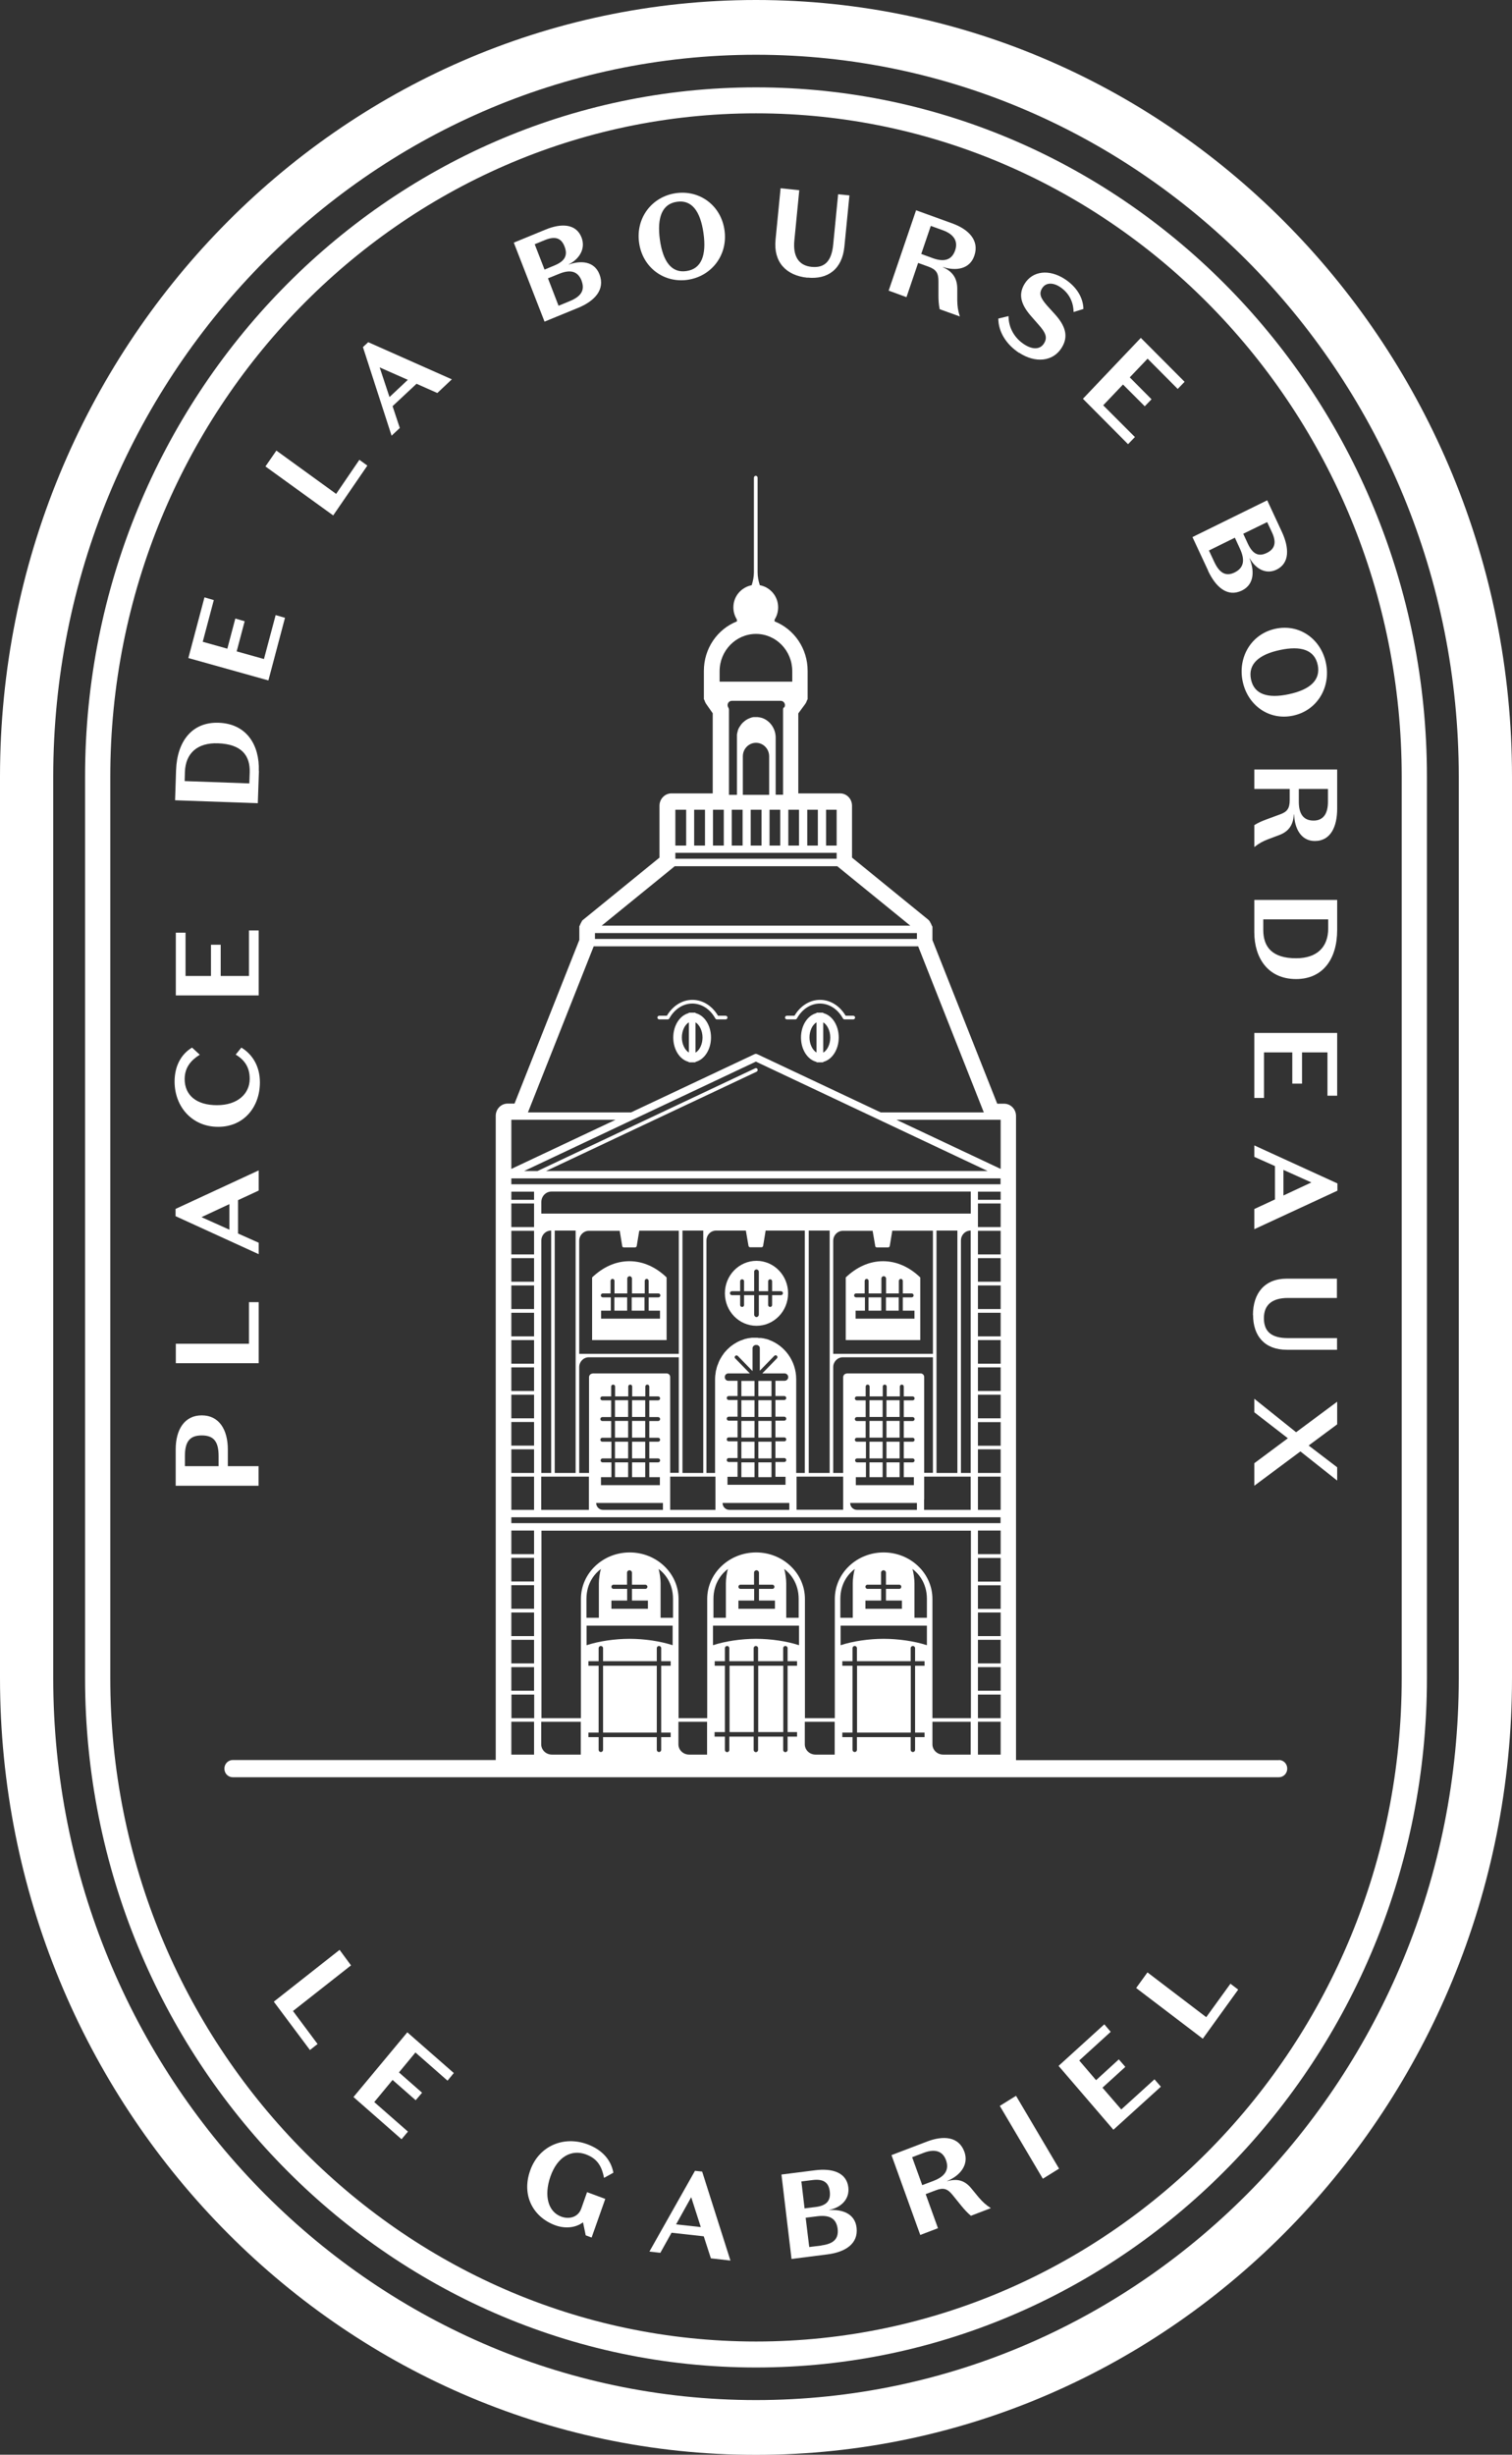
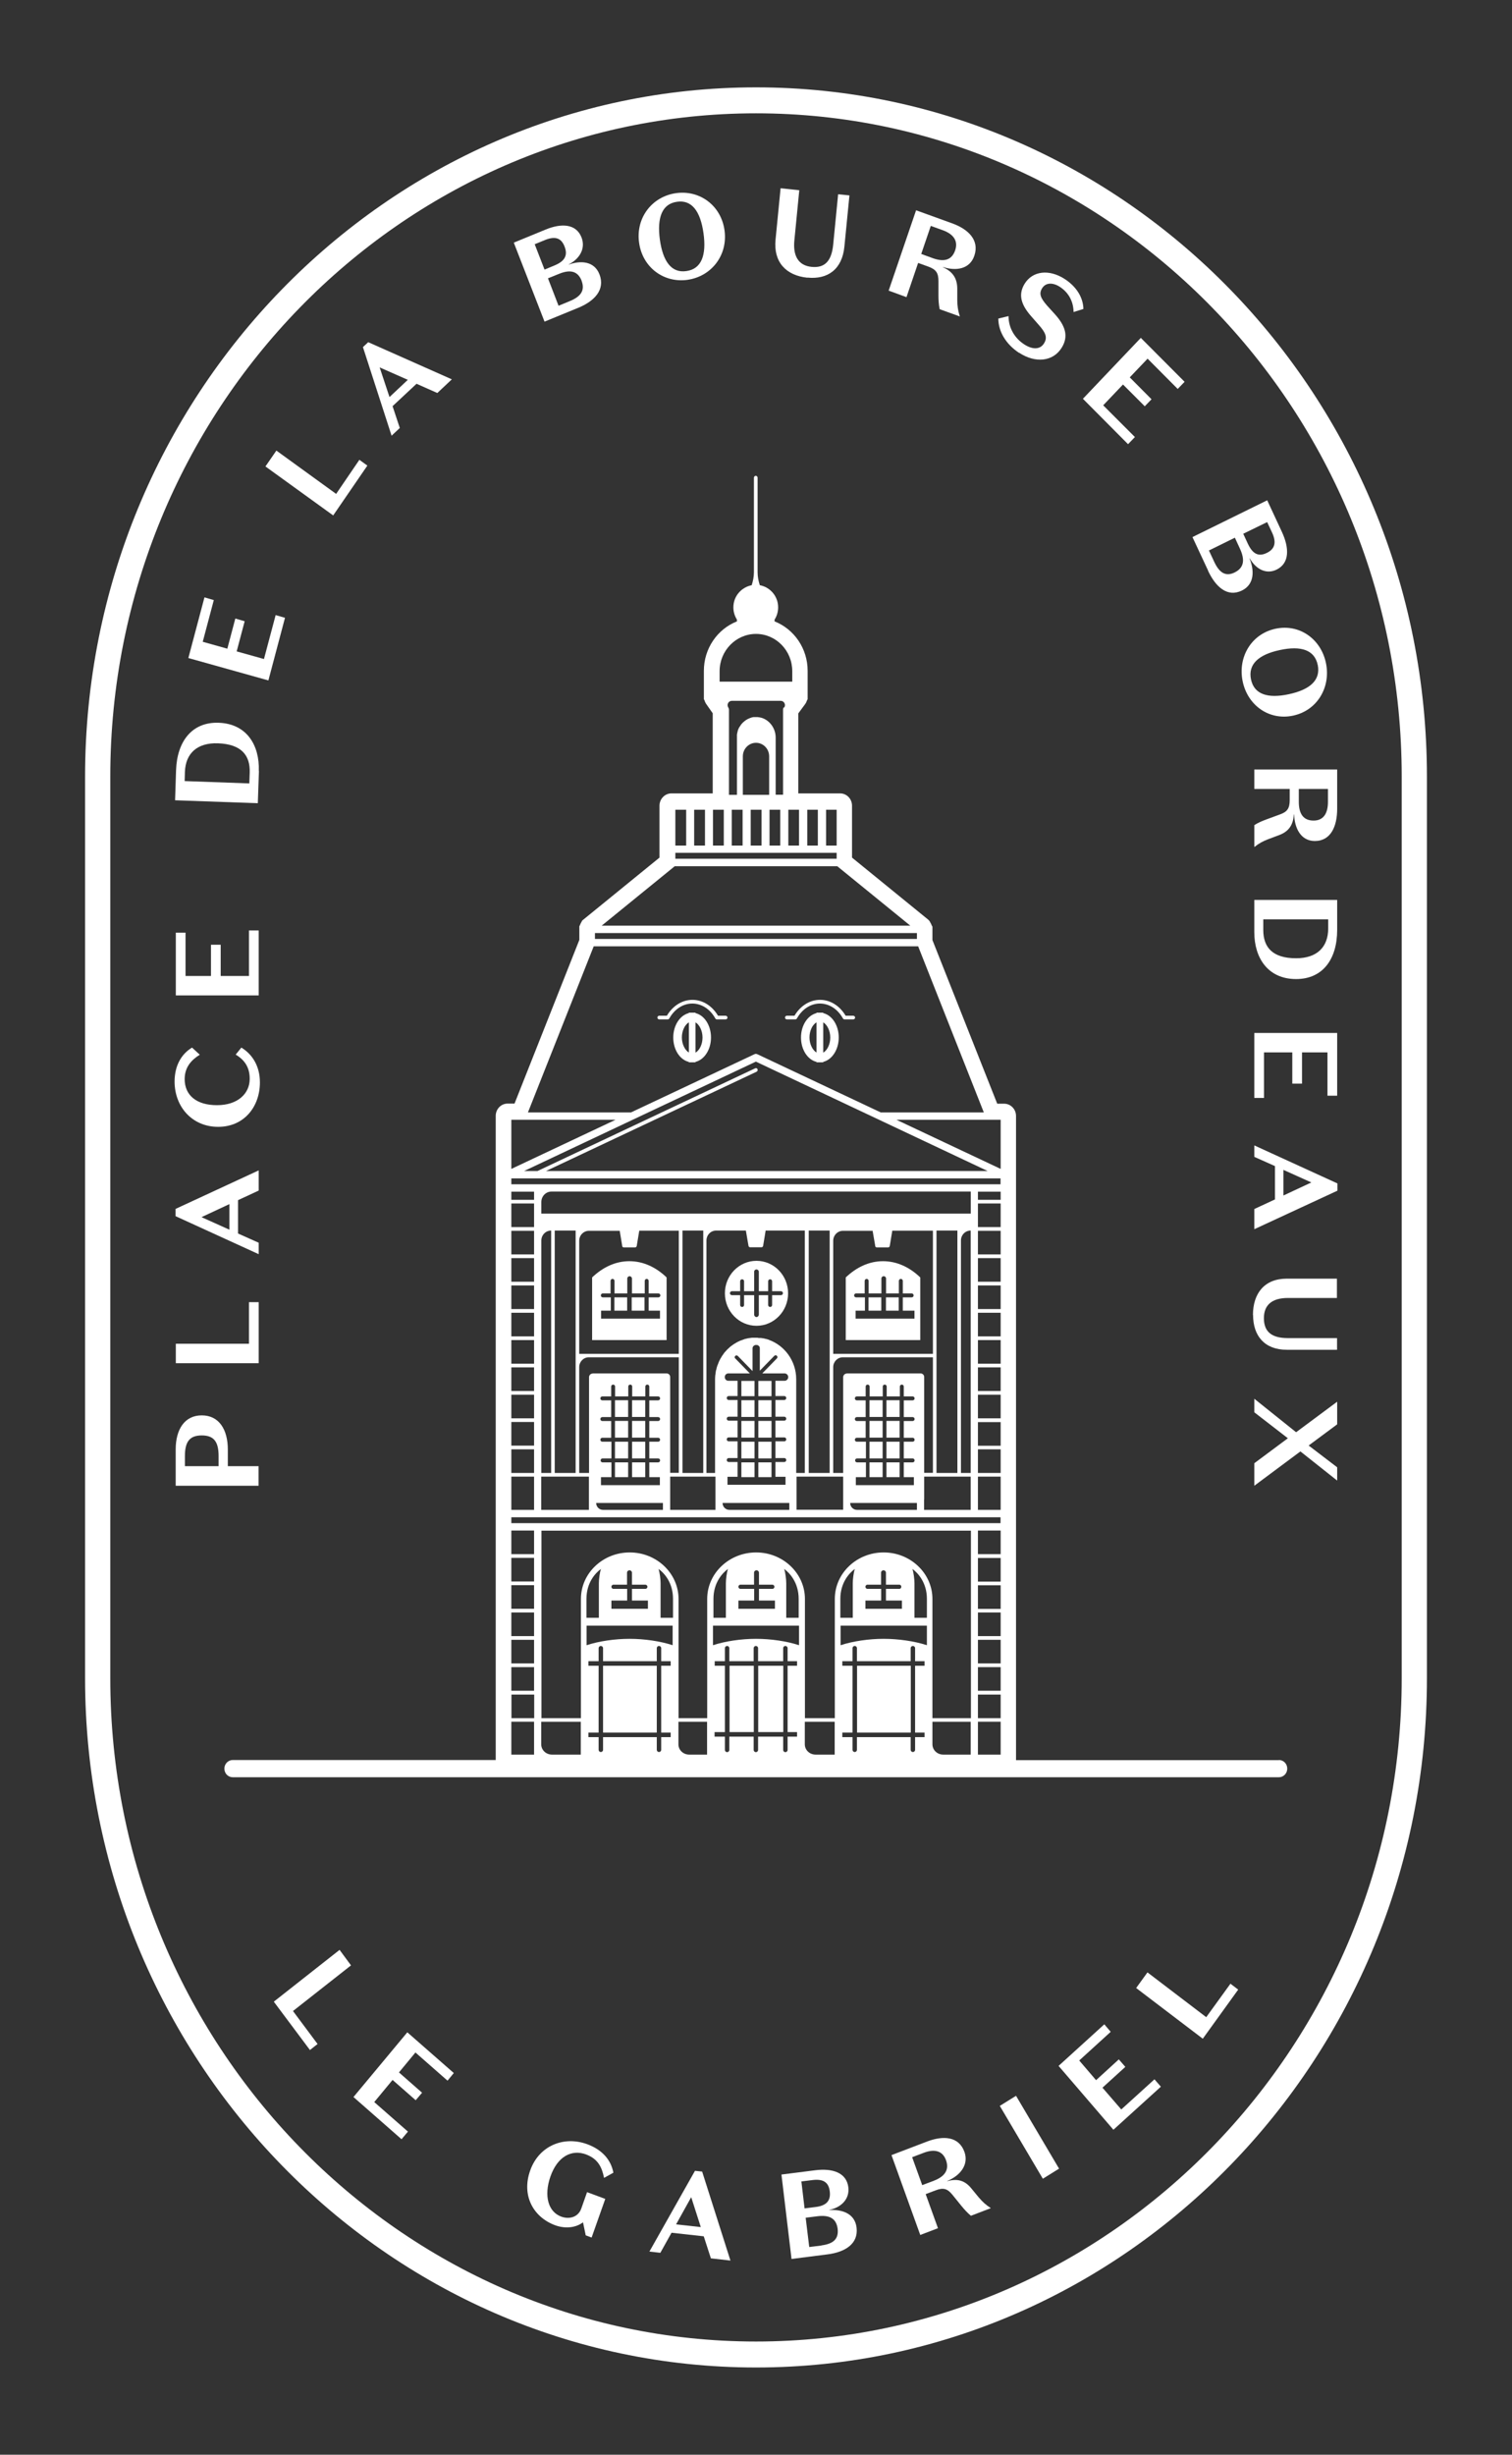
<svg xmlns="http://www.w3.org/2000/svg" id="Calque_2" data-name="Calque 2" viewBox="0 0 122.98 199.5">
  <rect x="0" y="0" width="122.98" height="199.5" fill="#333333" stroke="none" />
  <defs>
    <style>
      .cls-1 {
        fill: #fff;
      }
    </style>
  </defs>
  <g id="Calque_1-2" data-name="Calque 1">
    <g>
      <g>
        <path class="cls-1" d="M114.01,136.39c0,29.72-23.56,53.91-52.52,53.91s-52.52-24.18-52.52-53.91V63.12c0-29.72,23.56-53.91,52.52-53.91s52.52,24.18,52.52,53.91v73.27ZM61.49,7.1C31.4,7.1,6.92,32.23,6.92,63.12v73.27c0,30.89,24.48,56.02,54.57,56.02s54.57-25.13,54.57-56.02V63.12c0-30.89-24.48-56.02-54.57-56.02" />
        <path class="cls-1" d="M17.78,119.16h-2.74v-.82c0-1.19.4-1.68,1.37-1.68s1.37.49,1.37,1.68v.82ZM21.04,119.16h-2.51v-1.36c0-1.61-.71-2.77-2.12-2.77s-2.12,1.16-2.12,2.77v2.95h6.74v-1.58Z" />
      </g>
      <polygon class="cls-1" points="14.3 109.21 14.3 110.79 21.04 110.79 21.04 105.83 20.25 105.83 20.25 109.21 14.3 109.21" />
      <path class="cls-1" d="M18.66,99.94l-2.27-1.02,2.27-1.06v2.08ZM21.04,101l-1.68-.75v-2.71l1.68-.78v-1.64l-6.76,3.13v.59l6.76,3.09v-.92Z" />
      <path class="cls-1" d="M17.75,91.58c2.11,0,3.39-1.64,3.39-3.61,0-1.34-.63-2.3-1.51-2.83l-.46.57c.72.43,1.15,1.04,1.14,1.99-.01,1.18-.97,2.12-2.66,2.12s-2.63-.82-2.63-2.12c0-.95.53-1.55,1.23-1.98l-.63-.58c-.87.52-1.42,1.48-1.42,2.76,0,2.04,1.42,3.68,3.54,3.68" />
      <polygon class="cls-1" points="14.3 75.8 14.3 80.9 21.04 80.9 21.04 75.62 20.25 75.62 20.25 79.32 17.95 79.32 17.95 76.78 17.16 76.78 17.16 79.32 15.09 79.32 15.09 75.8 14.3 75.8" />
      <path class="cls-1" d="M20.29,63.67l-5.27-.19.02-.74c.05-1.51,1-2.39,2.69-2.33,1.93.07,2.63,1,2.58,2.39l-.03.86ZM21.05,62.65c.07-2.07-.97-3.83-3.26-3.91-2.17-.08-3.39,1.51-3.47,3.86l-.08,2.44,6.73.24.09-2.62Z" />
      <polygon class="cls-1" points="23.18 50.21 22.42 49.99 21.47 53.56 19.25 52.94 19.9 50.49 19.14 50.27 18.49 52.72 16.49 52.16 17.39 48.77 16.63 48.55 15.32 53.48 21.83 55.3 23.18 50.21" />
      <polygon class="cls-1" points="29.88 37.84 29.23 37.37 27.34 40.14 22.48 36.62 21.59 37.91 27.1 41.89 29.88 37.84" />
      <path class="cls-1" d="M30.88,29.86l2.29,1.01-1.49,1.4-.8-2.41ZM32.52,34.79l-.59-1.78,1.95-1.82,1.69.75,1.18-1.11-6.8-3.02-.43.4,2.33,7.2.66-.62Z" />
      <g>
        <path class="cls-1" d="M44.32,19.51c.79-.32,1.32-.21,1.6.53.3.76-.04,1.21-.81,1.53l-.82.34-.8-2.06.83-.34ZM47.3,22.81c.31.81-.08,1.3-.95,1.66l-.92.38-.86-2.23.89-.36c.9-.37,1.53-.25,1.85.56M47,25.03c1.35-.55,2.24-1.48,1.76-2.73-.43-1.11-1.57-1.13-2.49-.8v-.02c.82-.41,1.39-1.24,1.03-2.18-.44-1.13-1.65-1.17-2.93-.64l-2.58,1.06,2.5,6.42,2.73-1.12Z" />
        <path class="cls-1" d="M55.06,16.4c1.21-.18,1.91.77,2.16,2.56.25,1.79-.17,2.9-1.39,3.07-1.21.18-1.91-.77-2.16-2.56-.24-1.79.18-2.9,1.39-3.07M55.93,22.74c1.93-.28,3.28-1.99,3-4.02-.28-2.03-2.03-3.3-3.96-3.02-1.93.28-3.27,1.99-2.99,4.02.28,2.03,2.03,3.3,3.96,3.02" />
        <path class="cls-1" d="M65.67,22.56c1.65.17,2.83-.67,3.01-2.52l.41-4.16-.92-.09-.4,4.08c-.13,1.33-.67,1.93-1.76,1.82-1.08-.11-1.52-.9-1.4-2.14l.4-4.09-1.52-.16-.41,4.18c-.18,1.82.85,2.91,2.59,3.09" />
        <path class="cls-1" d="M75.71,18.36l.97.35c.91.33,1.26.9,1.01,1.63-.27.8-.9.97-1.8.65l-.96-.35.78-2.29ZM74.68,21.37l.83.3c.64.23.82.53.82,1.18v1.16c0,.38.02.73.1,1.12l1.64.59c-.16-.52-.2-.82-.21-1.32v-.96c-.01-.85-.39-1.37-1.16-1.72v-.02c1.04.34,2.18.19,2.55-.92.43-1.27-.5-2.16-1.81-2.63l-2.93-1.06-2.23,6.53,1.45.53.95-2.79Z" />
        <path class="cls-1" d="M82.91,28.68c1.29.84,2.74.73,3.45-.43.59-.95.25-1.8-.52-2.67l-.68-.75c-.53-.61-.67-.96-.4-1.4.29-.47.86-.49,1.44-.12.77.5,1.11,1.26,1.12,2.05l.8-.25c-.02-.88-.51-1.78-1.53-2.44-1.26-.81-2.6-.66-3.25.39-.56.91-.26,1.74.53,2.64l.64.73c.52.59.71.99.41,1.47-.34.56-1,.49-1.61.09-.78-.5-1.28-1.34-1.28-2.3l-.83.2c0,1.05.62,2.09,1.69,2.79" />
      </g>
      <polygon class="cls-1" points="91.75 36.1 92.31 35.52 89.73 32.94 91.34 31.25 93.11 33.02 93.66 32.45 91.89 30.67 93.34 29.15 95.79 31.61 96.35 31.03 92.79 27.46 88.08 32.41 91.75 36.1" />
      <g>
        <path class="cls-1" d="M100.44,43.7l.41.89c.42.9.34,1.55-.42,1.93-.76.38-1.27,0-1.67-.86l-.43-.92,2.11-1.04ZM103.06,42.42l.39.83c.37.78.29,1.34-.4,1.68-.72.36-1.18.05-1.55-.73l-.38-.82,1.95-.95ZM98.25,46.37c.63,1.35,1.59,2.2,2.77,1.62,1.05-.52.99-1.68.61-2.61h.02c.46.82,1.3,1.35,2.19.91,1.07-.53,1.02-1.77.43-3.05l-1.2-2.58-6.08,2.99,1.27,2.72Z" />
        <path class="cls-1" d="M107.18,54.04c.25,1.23-.62,2.01-2.35,2.38-1.72.37-2.83.01-3.08-1.21-.25-1.23.62-2.01,2.35-2.38,1.72-.37,2.83-.01,3.08,1.22M103.74,51.1c-1.96.42-3.07,2.3-2.67,4.26.4,1.96,2.15,3.22,4.11,2.8,1.96-.42,3.07-2.3,2.67-4.26-.4-1.96-2.15-3.22-4.11-2.8" />
        <path class="cls-1" d="M105.65,64.12h2.36v1.05c0,.99-.4,1.52-1.17,1.52-.83,0-1.2-.55-1.2-1.52v-1.05ZM102.02,64.12h2.88v.9c0,.69-.21.97-.82,1.18l-1.06.39c-.35.13-.67.26-1,.47v1.78c.43-.33.68-.46,1.14-.64l.88-.33c.78-.29,1.14-.82,1.2-1.68h.02c.03,1.12.55,2.16,1.68,2.16,1.31,0,1.82-1.2,1.82-2.62v-3.19h-6.74v1.58Z" />
        <path class="cls-1" d="M102.75,75.58v-.86h5.28v.74c0,1.51-.91,2.42-2.61,2.42-1.94,0-2.67-.91-2.67-2.3M108.76,75.58v-2.44h-6.74v2.63c0,2.07,1.1,3.8,3.4,3.8,2.18,0,3.34-1.63,3.34-3.99" />
      </g>
      <polygon class="cls-1" points="102.02 89.23 102.81 89.23 102.81 85.53 105.11 85.53 105.11 88.07 105.9 88.07 105.9 85.53 107.97 85.53 107.97 89.05 108.76 89.05 108.76 83.95 102.02 83.95 102.02 89.23" />
      <path class="cls-1" d="M104.39,95.08l2.27,1.02-2.27,1.06v-2.08ZM102.02,94.02l1.68.75v2.71l-1.68.78v1.64l6.76-3.13v-.59l-6.76-3.09v.92Z" />
      <path class="cls-1" d="M101.92,106.87c0,1.71.94,2.83,2.75,2.83h4.08v-.95h-4c-1.3,0-1.95-.5-1.95-1.62s.72-1.64,1.94-1.64h4v-1.57h-4.09c-1.78,0-2.74,1.17-2.74,2.96" />
      <polygon class="cls-1" points="102.02 113.68 102.02 114.78 104.75 116.89 102.02 118.92 102.02 120.75 105.77 117.96 108.76 120.33 108.76 119.25 106.44 117.48 108.76 115.76 108.76 113.92 105.42 116.4 102.02 113.68" />
      <polygon class="cls-1" points="27.62 158.47 22.27 162.68 25.21 166.61 25.83 166.12 23.83 163.44 28.55 159.73 27.62 158.47" />
      <polygon class="cls-1" points="28.75 170.43 32.66 173.86 33.18 173.24 30.44 170.84 31.93 169.04 33.81 170.69 34.33 170.08 32.45 168.43 33.79 166.81 36.4 169.1 36.91 168.48 33.13 165.17 28.75 170.43" />
      <path class="cls-1" d="M47.7,175.11c.96.36,1.27,1.07,1.43,1.89l.76-.42c-.19-1.02-.88-1.85-2.11-2.31-1.91-.71-3.95.11-4.66,2.14-.71,2,.23,3.77,2.03,4.44.82.3,1.69.21,2.27-.24l.22,1.06.48.18,1.11-3.14-1.48-.55-.47,1.33c-.25.71-.98.9-1.63.66-1.06-.39-1.43-1.68-.88-3.26.57-1.62,1.71-2.24,2.92-1.79" />
      <path class="cls-1" d="M54.99,180.78l1.23-2.21.78,2.43-2.01-.22ZM56.53,176.42l-3.71,6.57.89.1.91-1.63,2.62.29.58,1.79,1.59.18-2.3-7.23-.57-.06Z" />
      <g>
        <path class="cls-1" d="M66.8,182.5l-.98.12-.29-2.38.95-.12c.97-.12,1.54.16,1.65,1.02.1.86-.39,1.23-1.33,1.35M65.18,177.29l.89-.11c.84-.11,1.33.14,1.42.92.1.81-.33,1.17-1.17,1.27l-.88.11-.26-2.2ZM67.46,179.62v-.02c.91-.18,1.66-.84,1.54-1.84-.15-1.2-1.31-1.55-2.68-1.38l-2.76.35.82,6.86,2.91-.37c1.44-.18,2.54-.85,2.38-2.18-.14-1.18-1.24-1.49-2.22-1.42" />
        <path class="cls-1" d="M75.97,177.23l-.96.36-.82-2.27.95-.36c.9-.34,1.53-.14,1.8.59.29.79-.09,1.34-.98,1.68M79.6,178.58l-.6-.73c-.53-.65-1.14-.81-1.95-.58v-.02c1-.41,1.78-1.28,1.39-2.37-.46-1.26-1.72-1.33-3.02-.84l-2.91,1.11,2.34,6.49,1.44-.55-1-2.77.82-.31c.63-.24.96-.13,1.37.38l.72.89c.24.29.47.55.77.8l1.62-.62c-.44-.29-.66-.5-.98-.87" />
      </g>
      <polygon class="cls-1" points="81.32 171.15 84.82 177.07 86.14 176.25 82.64 170.33 81.32 171.15" />
      <polygon class="cls-1" points="91.2 171.44 89.67 169.67 91.53 167.98 91 167.37 89.15 169.06 87.78 167.46 90.34 165.13 89.82 164.52 86.1 167.9 90.56 173.09 94.42 169.59 93.9 168.99 91.2 171.44" />
      <polygon class="cls-1" points="98.11 163.94 93.33 160.3 92.41 161.57 97.83 165.69 100.71 161.7 100.08 161.22 98.11 163.94" />
-       <path class="cls-1" d="M118.65,136.39c0,32.35-25.64,58.67-57.16,58.67S4.33,168.74,4.33,136.39V63.12C4.33,30.77,29.97,4.45,61.49,4.45s57.16,26.32,57.16,58.67v73.27ZM61.49,0C27.58,0,0,28.31,0,63.12v73.27c0,34.8,27.58,63.12,61.49,63.12s61.49-28.31,61.49-63.12V63.12C122.98,28.31,95.39,0,61.49,0" />
      <rect class="cls-1" x="60.3" y="115.48" width="1.07" height="1.36" />
      <rect class="cls-1" x="61.68" y="115.48" width="1.07" height="1.36" />
      <rect class="cls-1" x="60.3" y="117.17" width="1.07" height="1.36" />
      <rect class="cls-1" x="61.68" y="113.8" width="1.07" height="1.36" />
      <rect class="cls-1" x="60.3" y="113.8" width="1.07" height="1.36" />
      <rect class="cls-1" x="61.68" y="118.85" width="1.07" height="1.2" />
      <rect class="cls-1" x="61.68" y="117.17" width="1.07" height="1.36" />
      <rect class="cls-1" x="61.68" y="112.23" width="1.07" height="1.24" />
      <rect class="cls-1" x="60.3" y="118.85" width="1.07" height="1.2" />
      <rect class="cls-1" x="70.72" y="115.48" width="1.07" height="1.36" />
      <rect class="cls-1" x="70.72" y="118.85" width="1.07" height="1.2" />
      <rect class="cls-1" x="70.72" y="113.8" width="1.07" height="1.36" />
      <rect class="cls-1" x="70.72" y="117.17" width="1.07" height="1.36" />
      <rect class="cls-1" x="60.3" y="112.23" width="1.07" height="1.24" />
      <rect class="cls-1" x="72.1" y="115.48" width="1.07" height="1.36" />
      <rect class="cls-1" x="72.1" y="118.85" width="1.07" height="1.2" />
      <rect class="cls-1" x="72.1" y="117.17" width="1.07" height="1.36" />
      <rect class="cls-1" x="72.1" y="113.8" width="1.07" height="1.36" />
      <rect class="cls-1" x="50.02" y="117.17" width="1.07" height="1.36" />
      <rect class="cls-1" x="49.05" y="135.38" width="4.37" height="5.43" />
      <rect class="cls-1" x="50.02" y="118.85" width="1.07" height="1.2" />
      <rect class="cls-1" x="59.34" y="135.38" width="1.97" height="5.39" />
      <path class="cls-1" d="M81.39,97.51h-1.85v-.66h1.85v.66ZM81.39,98.62v1.11h-1.85v-1.92h1.85v.81ZM81.39,101.14v.81h-1.85v-1.92h1.85v1.11ZM81.39,103.36v.81h-1.85v-1.92h1.85v1.11ZM81.39,106.39h-1.85v-1.92h1.85v1.92ZM81.39,107.8v.81h-1.85v-1.92h1.85v1.11ZM81.39,110.83h-1.85v-1.92h1.85v1.92ZM81.39,112.24v.81h-1.85v-1.92h1.85v1.11ZM81.39,114.46v.81h-1.85v-1.92h1.85v1.11ZM81.39,116.68h0v.82h-1.85v-.81h0v-1.11h1.85v1.11ZM81.39,118.9v.81h-1.85v-1.92h1.85v1.11ZM81.39,122.71h-1.85v-2.7h1.85v2.7ZM81.39,125.04v1.27h-1.85v-1.92h1.85v.65ZM81.39,127.3v1.24h-1.85v-1.92h1.85v.68ZM81.39,129.37v1.39h-1.85v-1.92h1.85v.54ZM81.39,131.74v1.23h-1.85v-1.92h1.85v.69ZM81.39,133.83v1.36h-1.85v-1.92h1.85v.56ZM81.39,136.04v1.37h-1.85v-1.92h1.85v.55ZM81.39,138.28v1.36h-1.85v-1.92h1.85v.56ZM81.39,142.6h-1.85v-2.67h1.85v2.67ZM75.84,139.64v-9.69c0-2.08-1.78-3.78-3.97-3.78s-3.97,1.69-3.97,3.78v9.69h-2.43v-9.69c0-2.08-1.78-3.78-3.97-3.78s-3.98,1.69-3.98,3.78v9.69h-2.33v-9.69c0-2.08-1.78-3.78-3.97-3.78s-3.97,1.69-3.97,3.78v9.69h-3.21v-15.24h34.93v15.24h-3.11ZM78.95,142.6h-2.23c-.49,0-.88-.37-.88-.84v-1.83h3.11v2.67ZM74.21,127.51c.47.34,1.18,1.13,1.18,2.43v1.54h-1.01v-2.81c0-.31-.07-.88-.17-1.16M70.55,129.13c-.09,0-.16-.08-.16-.17s.07-.17.16-.17h1.11v-.97c0-.11.09-.2.2-.2s.2.09.2.2v.97h1.09c.09,0,.16.08.16.17s-.07.17-.16.17h-1.09v.95h1.3v.67h-2.97v-.67h1.28v-.95h-1.11ZM68.35,131.48v-1.54c0-1.29.7-2.08,1.18-2.43-.1.28-.17.84-.17,1.16v2.81h-1.01ZM75.39,133.71h0c-1-.33-2.32-.52-3.52-.52s-2.5.19-3.5.52v-1.59h7.02v1.59ZM75.2,135.38h-.77v5.43h.77v.37h-.77v1.03c0,.1-.08.18-.18.18s-.18-.08-.18-.18v-1.03h-4.37v1.03c0,.1-.08.18-.18.18s-.18-.08-.18-.18v-1.03h-.83v-.37h.83v-5.43h-.83v-.37h.83v-1.06c0-.1.08-.18.18-.18s.18.08.18.18v1.06h4.37v-1.06c0-.1.08-.18.18-.18s.18.08.18.18v1.06h.77v.37ZM67.9,142.6h-1.56c-.49,0-.88-.37-.88-.84v-1.83h2.43v2.67ZM63.78,127.51c.47.34,1.18,1.13,1.18,2.43v1.54h-1.01v-2.81c0-.31-.07-.88-.17-1.16M60.22,129.13c-.09,0-.16-.08-.16-.17s.07-.17.16-.17h1.11v-.97c0-.11.09-.2.2-.2s.2.09.2.2v.97h1.09c.09,0,.17.08.17.17s-.07.17-.17.17h-1.09v.95h1.3v.67h-2.97v-.67h1.28v-.95h-1.11ZM58.03,131.48v-1.54c0-1.29.7-2.08,1.18-2.43-.1.28-.17.84-.17,1.16v2.81h-1.01ZM64.99,133.71c-1-.33-2.3-.52-3.5-.52s-2.5.19-3.5.52h0s0,0,0,0v-1.59h7v1.59ZM64.83,135.38h-.77v5.39h.77v.37h-.77v1.08c0,.1-.08.18-.18.18s-.18-.08-.18-.18v-1.08h-2.04v1.08c0,.1-.08.18-.18.18s-.18-.08-.18-.18v-1.08h-1.98v1.08c0,.1-.08.18-.18.18s-.18-.08-.18-.18v-1.08h-.84v-.37h.84v-5.39h-.83v-.37h.83v-1.06c0-.1.08-.18.18-.18s.18.08.18.18v1.06h1.98v-1.06c0-.1.08-.18.18-.18s.18.08.18.18v1.06h2.04v-1.06c0-.1.08-.18.18-.18s.18.08.18.18v1.06h.77v.37ZM57.52,142.6h-1.46c-.49,0-.88-.37-.88-.84v-1.83h2.33v2.67ZM54.74,131.48h-1.01v-2.81c0-.31-.07-.88-.17-1.16.48.34,1.18,1.13,1.18,2.43v1.54ZM49.89,129.13c-.09,0-.16-.08-.16-.17s.07-.17.16-.17h1.11v-.97c0-.11.09-.2.2-.2s.2.09.2.2v.97h1.09c.09,0,.17.08.17.17s-.07.17-.17.17h-1.09v.95h1.3v.67h-2.97v-.67h1.28v-.95h-1.11ZM47.7,131.48v-1.54c0-1.29.7-2.08,1.18-2.43-.1.28-.17.84-.17,1.16v2.81h-1.01ZM54.71,133.71h0c-1-.33-2.3-.52-3.5-.52s-2.5.19-3.5.52v-1.59h7v1.59ZM54.55,135.38h-.77v5.43h.77v.37h-.77v1.03c0,.1-.08.18-.18.18s-.18-.08-.18-.18v-1.03h-4.37v1.03c0,.1-.08.18-.18.18s-.18-.08-.18-.18v-1.03h-.83v-.37h.83v-5.43h-.83v-.37h.83v-1.06c0-.1.08-.18.18-.18s.18.08.18.18v1.06h4.37v-1.06c0-.1.08-.18.18-.18s.18.08.18.18v1.06h.77v.37ZM47.24,142.6h-2.34c-.49,0-.88-.37-.88-.84v-1.83h3.22v2.67ZM42.64,139.64h-1.04v-1.92h1.85v1.92h-.81ZM43.44,142.6h-1.85v-2.67h1.85v2.67ZM41.59,136.3v-.81h1.85v1.92h-1.85v-1.11ZM41.59,134.08v-.81h1.85v1.92h-1.85v-1.11ZM41.59,131.86v-.81h1.85v1.92h-1.85v-1.11ZM41.59,129.64v-.81h1.85v1.92h-1.85v-1.11ZM41.59,127.42v-.81h1.85v1.92h-1.85v-1.11ZM41.59,125.2v-.81h1.85v1.92h-1.85v-1.11ZM41.59,123.31h39.79v.48h-39.79v-.48ZM41.59,120.01h1.85v2.7h-1.85v-2.7ZM41.59,118.9v-1.11h1.85v1.92h-1.85v-.81ZM41.59,116.68v-1.11h1.85v1.92h-1.85v-.81ZM41.59,114.46v-1.11h1.85v1.92h-1.85v-.81ZM41.59,112.24v-1.11h1.85v1.92h-1.85v-.81ZM41.59,108.91h1.85v1.92h-1.85v-1.92ZM41.59,107.8v-1.11h1.85v1.92h-1.85v-.81ZM41.59,104.47h1.85v1.92h-1.85v-1.92ZM41.59,103.36v-1.11h1.85v1.92h-1.85v-.81ZM41.59,101.14v-1.11h1.85v1.92h-1.85v-.81ZM41.59,98.62v-.81h1.85v1.92h-1.85v-1.11ZM41.59,96.85h1.85v.66h-1.85v-.66ZM44.03,98.63v-.94c0-.47.37-.85.83-.85h34.1v1.79h-34.93ZM78.16,119.71v-18.89c0-.45.35-.81.79-.81v19.7h-.79ZM75.16,121.87s.01-.01.01-.02v-1.84h3.78v2.7h-3.79v-.84ZM64.79,121.85v-1.84h3.79v1.81s0,.01,0,.02v.86h-3.79v-.86ZM54.51,121.85v-1.84h3.68v2.7h-3.68v-.86ZM44.97,120.01h2.93v2.7h-3.88v-2.7h.95ZM44.82,100.01h.01v19.7h-.8v-18.89c0-.45.36-.81.79-.81M46.82,119.71h-1.7v-19.7h1.7v19.7ZM50.6,101.26c.01.07.07.12.14.12h.91c.07,0,.13-.05.14-.12l.2-1.21s0-.02,0-.03h3.22v10.01h-8.1v-9.19c0-.45.36-.81.79-.81h2.51s-.01.02,0,.03l.2,1.21ZM57.2,100.01v19.7h-1.69v-19.7h1.69ZM67.48,100.01v19.7h-1.7v-19.7h1.7ZM71.18,101.26c.01.07.07.12.14.12h.91c.07,0,.13-.05.14-.12l.2-1.21s0-.02,0-.03h3.31v10.01h-8.11v-9.19c0-.45.36-.81.79-.81h2.42s0,.02,0,.03l.21,1.21ZM77.87,119.71h-1.7v-19.7h1.7v19.7ZM48.2,111.63c-.16,0-.29.14-.29.3v7.78h-.8v-8.6c0-.44.35-.8.78-.8h7.32v9.39h-.7v-7.78c0-.17-.13-.3-.29-.3h-6.01ZM53.92,122.15v.56h-4.88c-.3,0-.55-.25-.55-.56h5.43ZM48.99,117.17c-.09,0-.16-.07-.16-.16s.07-.16.16-.16h.72v-1.36h-.72c-.09,0-.16-.07-.16-.16s.07-.16.16-.16h.72v-1.36h-.72c-.09,0-.16-.07-.16-.16s.07-.16.16-.16h.72v-.8c0-.09.07-.16.16-.16s.16.07.16.16v.8h1.07v-.8c0-.09.07-.16.16-.16s.16.07.16.16v.8h1.07v-.8c0-.09.07-.16.16-.16s.16.07.16.16v.8h.72c.09,0,.16.07.16.16s-.07.16-.16.16h-.72v1.36h.72c.09,0,.16.07.16.16s-.07.16-.16.16h-.72v1.36h.72c.09,0,.16.07.16.16s-.07.16-.16.16h-.72v1.36h.72c.09,0,.16.07.16.16s-.07.16-.16.16h-.72v1.2h.86v.65h-4.79v-.65h.85v-1.2h-.72c-.09,0-.16-.07-.16-.16s.07-.16.16-.16h.72v-1.36h-.72ZM62.56,108.89s0,0-.01,0c-.08-.03-.16-.05-.24-.07-.03,0-.06-.02-.09-.02-.06-.02-.13-.03-.19-.04-.05,0-.1-.02-.15-.02h-.17s-.08-.02-.12-.02c-.02,0-.03,0-.05,0-.02,0-.03,0-.05,0-.04,0-.09,0-.13,0-.06,0-.11,0-.17,0-.06,0-.11.01-.17.02-.05,0-.11.02-.16.02-.06.01-.11.03-.17.04-.05.01-.1.02-.15.04-.05.02-.11.04-.16.06-.05.02-.1.04-.15.05-.05.02-.1.05-.15.07-.05.02-.09.04-.14.07-.05.03-.1.06-.15.09-.04.03-.09.05-.13.08-.05.03-.09.07-.14.1-.04.03-.08.06-.12.09-.04.04-.08.08-.13.12-.04.03-.08.07-.11.1-.04.04-.08.08-.12.13-.03.04-.07.07-.1.11-.04.04-.07.09-.1.14-.03.04-.06.08-.09.12-.03.05-.06.1-.09.15-.02.04-.05.08-.08.13-.03.05-.05.11-.08.16-.02.05-.04.09-.06.14-.02.06-.04.12-.07.18-.02.05-.04.09-.05.14-.02.07-.04.13-.05.2-.01.04-.02.09-.04.13-.01.07-.02.15-.03.22,0,.04-.01.08-.02.12-.01.11-.02.23-.02.35v7.62h-.7v-18.89c0-.45.35-.81.79-.81h2.42s0,.02,0,.03l.21,1.21c.01.07.07.12.14.12h.91c.07,0,.13-.05.14-.12l.2-1.21s0-.02,0-.03h3.19v19.7h-.7v-7.62c0-1.48-.94-2.74-2.23-3.2M64.2,122.15v.56h-4.88c-.3,0-.55-.25-.55-.56h5.43ZM59.8,110.41c-.06-.06-.06-.15,0-.21.06-.06.15-.06.21,0l1.2,1.23v-1.85c0-.14.1-.23.22-.27.03,0,.13,0,.16,0,.12.04.21.13.21.26v1.83l1.18-1.21c.06-.06.15-.06.21,0,.06.06.06.15,0,.21l-1.19,1.22h1.82c.16,0,.29.14.29.3s-.13.3-.29.3h-.75v1.24h.72c.09,0,.16.07.16.16s-.07.16-.16.16h-.72v1.36h.72c.09,0,.16.07.16.16s-.07.16-.16.16h-.72v1.36h.72c.09,0,.16.07.16.16s-.07.16-.16.16h-.72v1.36h.72c.09,0,.16.07.16.16s-.07.16-.16.16h-.72v1.2h.82v.65h-4.72v-.65h.82v-1.2h-.72c-.09,0-.16-.07-.16-.16s.07-.16.16-.16h.72v-1.36h-.72c-.09,0-.16-.07-.16-.16s.07-.16.16-.16h.72v-1.36h-.72c-.09,0-.16-.07-.16-.16s.07-.16.16-.16h.72v-1.36h-.72c-.09,0-.16-.07-.16-.16s.07-.16.16-.16h.72v-1.24h-.75c-.16,0-.29-.13-.29-.3s.13-.3.29-.3h1.75l-1.19-1.22ZM68.87,111.63c-.16,0-.29.14-.29.3v7.78h-.81v-8.6c0-.44.35-.8.78-.8h7.33v9.39h-.71v-7.78c0-.17-.13-.3-.29-.3h-6.01ZM74.58,122.15v.56h-4.88c-.3,0-.55-.25-.55-.56h5.43ZM69.69,117.17c-.09,0-.16-.07-.16-.16s.07-.16.16-.16h.72v-1.36h-.72c-.09,0-.16-.07-.16-.16s.07-.16.16-.16h.72v-1.36h-.72c-.09,0-.16-.07-.16-.16s.07-.16.16-.16h.72v-.8c0-.09.07-.16.16-.16s.16.07.16.16v.8h1.07v-.8c0-.09.07-.16.16-.16s.16.07.16.16v.8h1.07v-.8c0-.09.07-.16.16-.16s.16.07.16.16v.8h.72c.09,0,.16.07.16.16s-.07.16-.16.16h-.72v1.36h.72c.09,0,.16.07.16.16s-.07.16-.16.16h-.72v1.36h.72c.09,0,.16.07.16.16s-.07.16-.16.16h-.72v1.36h.72c.09,0,.16.07.16.16s-.07.16-.16.16h-.72v1.2h.82v.65h-4.72v-.65h.82v-1.2h-.72c-.09,0-.16-.07-.16-.16s.07-.16.16-.16h.72v-1.36h-.72ZM41.59,95.77h39.79v.48h-39.79v-.48ZM41.59,91.01h8.47l-8.47,3.99v-3.99ZM48.3,76.91h26.38l5.34,13.5h-8.38l-10.04-4.73c-.08-.04-.17-.04-.24,0l-10.04,4.73h-8.38l5.35-13.5ZM48.39,75.83h26.19v.48h-26.19v-.48ZM54.88,70.4h13.22l5.94,4.83h-25.1l5.94-4.83ZM54.93,69.31h13.12v.48h-13.12v-.48ZM54.93,65.81h.88v2.91h-.88v-2.91ZM56.46,65.81h.88v2.91h-.88v-2.91ZM57.99,65.81h.88v2.91h-.88v-2.91ZM60.4,68.72h-.88v-2.91h.88v2.91ZM61.94,68.72h-.88v-2.91h.88v2.91ZM60.42,64.6v-3.13c0-.61.48-1.1,1.07-1.1s1.07.49,1.07,1.1v3.13h-2.14ZM63.46,68.72h-.87v-2.91h.87v2.91ZM63.74,57.49s0,.01,0,.01c-.04.05-.05.11-.05.17v6.92h-.6v-4.64c0-.71-.43-1.34-1.05-1.58h0s-.08-.03-.12-.04c-.02,0-.03,0-.05-.01-.03,0-.06-.01-.09-.02-.02,0-.05,0-.07-.01-.03,0-.05,0-.08-.01-.01,0-.03,0-.04,0h-.12s-.05,0-.08,0c-.03,0-.06,0-.08,0-.03,0-.05,0-.08.01-.03,0-.05.01-.08.02-.02,0-.05.01-.07.02-.03,0-.05.02-.08.03-.02,0-.05.02-.07.03-.03.01-.05.02-.08.03-.02.01-.04.02-.07.04-.02.01-.05.03-.07.04-.02.01-.04.02-.06.04-.02.02-.05.03-.07.05-.02.02-.04.03-.06.05-.02.02-.04.04-.06.05-.02.02-.04.03-.05.05-.02.02-.04.04-.06.06-.02.02-.03.04-.05.06-.02.02-.04.04-.05.07-.01.02-.03.04-.04.06-.02.02-.03.05-.05.07-.01.02-.02.04-.04.06-.01.03-.03.05-.04.08-.01.02-.02.04-.03.06-.01.03-.02.06-.03.09l-.02.07s-.02.06-.02.09c0,.02-.01.04-.02.07,0,.04-.01.07-.02.11,0,.02,0,.04,0,.05,0,.06,0,.11,0,.17v4.69h-.65v-6.92c0-.06-.02-.12-.05-.17-.16-.23,0-.55.28-.55h3.98c.28,0,.44.32.28.55h0ZM58.53,54.55c0-1.67,1.33-3.03,2.96-3.03s2.95,1.36,2.95,3.03v.85h-5.91v-.85ZM64.99,68.72h-.87v-2.91h.87v2.91ZM65.66,65.81h.86v2.91h-.86v-2.91ZM67.19,65.81h.86v2.91h-.86v-2.91ZM61.62,86.9c-.04-.08-.12-.11-.19-.08l-17.71,8.35h-1.09l18.85-8.89,18.85,8.89h-35.92l17.13-8.07c.07-.04.11-.12.07-.2M81.39,91.01v3.99l-8.47-3.99h8.47ZM104.03,143.05h-21.39v-52.35c0-.55-.43-1-.97-1h-.56l-5.27-13.3v-1.09l-.06-.1c-.03-.09-.07-.17-.12-.25l-.04-.08-.03-.04s-.08-.09-.12-.12l-6.17-5.02v-4.22c0-.55-.43-1-.97-1h-3.4v-6.5l.56-.76c.07-.1.12-.21.16-.33l.04-.06v-.21s0-.95,0-.95v-1.15c0-1.8-1.08-3.38-2.69-4.02v-.14c.19-.3.29-.64.29-1,0-.91-.65-1.64-1.49-1.8-.11-.34-.18-.69-.18-1.05v-7.69c0-.08-.07-.15-.15-.15s-.15.07-.15.15v7.69c0,.36-.07.71-.18,1.05-.84.17-1.49.89-1.49,1.8,0,.36.1.69.29,1v.14c-1.61.64-2.69,2.22-2.69,4.02v2.31l.04.06c.03.11.08.22.14.31l.54.77v6.51h-3.36c-.53,0-.97.45-.97,1v4.22l-6.17,5.02-.12.1-.04.08-.02.04c-.05.08-.09.16-.12.25l-.05.09v.22s0,.89,0,.89l-5.27,13.3h-.56c-.54,0-.97.45-.97,1v52.35h-21.39c-.37,0-.68.31-.68.7s.3.7.68.7h85.09c.37,0,.68-.31.68-.7s-.3-.7-.68-.7" />
      <rect class="cls-1" x="61.67" y="135.38" width="2.04" height="5.39" />
      <rect class="cls-1" x="69.71" y="135.38" width="4.37" height="5.43" />
      <rect class="cls-1" x="50.02" y="115.48" width="1.07" height="1.36" />
      <rect class="cls-1" x="51.41" y="115.48" width="1.07" height="1.36" />
      <rect class="cls-1" x="51.41" y="117.17" width="1.07" height="1.36" />
      <rect class="cls-1" x="51.41" y="118.85" width="1.07" height="1.2" />
      <rect class="cls-1" x="51.41" y="113.8" width="1.07" height="1.36" />
      <rect class="cls-1" x="50.02" y="113.8" width="1.07" height="1.36" />
      <g>
        <path class="cls-1" d="M66.96,85.54v-2.45c.32.19.57.68.57,1.23s-.24,1.04-.57,1.23M65.84,84.32c0-.55.24-1.04.57-1.23v2.45c-.32-.19-.57-.68-.57-1.23M66.96,82.34v-.04h-.55v.04c-.71.17-1.26.99-1.26,1.98s.54,1.81,1.26,1.98v.04h.55v-.04c.71-.17,1.26-.99,1.26-1.98s-.54-1.81-1.26-1.98" />
        <path class="cls-1" d="M56.57,85.54v-2.45c.32.19.57.68.57,1.23s-.24,1.04-.57,1.23M55.46,84.32c0-.55.24-1.04.57-1.23v2.45c-.32-.19-.57-.68-.57-1.23M56.57,82.34v-.04h-.55v.04c-.71.17-1.26.99-1.26,1.98s.54,1.81,1.26,1.98v.04h.55v-.04c.71-.17,1.26-.99,1.26-1.98s-.54-1.81-1.26-1.98" />
        <path class="cls-1" d="M53.6,82.85h.71c.05,0,.1-.03.13-.08.42-.76,1.12-1.21,1.87-1.21s1.45.45,1.87,1.21c.03.05.07.08.13.08h.71c.08,0,.15-.07.15-.15s-.07-.15-.15-.15h-.62c-.48-.81-1.25-1.29-2.08-1.29s-1.6.48-2.08,1.29h-.62c-.08,0-.15.07-.15.15s.07.15.15.15" />
        <path class="cls-1" d="M63.98,82.85h.71c.05,0,.1-.03.13-.08.42-.76,1.12-1.21,1.87-1.21s1.45.45,1.87,1.21c.03.05.08.08.13.08h.71c.08,0,.15-.07.15-.15s-.07-.15-.15-.15h-.62c-.48-.81-1.25-1.29-2.08-1.29s-1.6.48-2.08,1.29h-.62c-.08,0-.15.07-.15.15s.07.15.15.15" />
        <path class="cls-1" d="M63.68,105.1c0,.09-.07.16-.16.16h-.72v.8c0,.09-.07.16-.16.16s-.16-.07-.16-.16v-.8h-.76v1.58c0,.11-.09.2-.19.2s-.19-.09-.19-.2v-1.58h-.82v.8c0,.09-.07.16-.16.16s-.16-.07-.16-.16v-.8h-.67c-.09,0-.16-.07-.16-.16s.07-.16.16-.16h.67v-.81c0-.09.07-.16.16-.16s.16.07.16.16v.81h.82v-1.58c0-.11.08-.19.19-.19s.19.09.19.19v1.58h.76v-.81c0-.09.07-.16.16-.16s.16.07.16.16v.81h.72c.09,0,.16.07.16.16M61.53,102.47c-1.42,0-2.57,1.18-2.57,2.64s1.15,2.64,2.57,2.64,2.57-1.18,2.57-2.64-1.15-2.64-2.57-2.64" />
      </g>
      <rect class="cls-1" x="70.64" y="105.44" width="1.04" height="1.08" />
      <path class="cls-1" d="M69.61,105.12h.72v-1.02c0-.09.07-.16.16-.16s.16.07.16.16v1.02h1.04v-1.21c0-.11.08-.19.19-.19s.19.09.19.19v1.21h1.04v-1.02c0-.09.07-.16.16-.16s.16.07.16.16v1.02h.72c.09,0,.16.07.16.16s-.07.16-.16.16h-.72v1.08h.95v.65h-4.79v-.65h.76v-1.08h-.72c-.09,0-.16-.07-.16-.16s.07-.16.16-.16M68.8,108.91h6.05v-5.09c-.85-.82-1.89-1.32-3.03-1.32s-2.17.5-3.03,1.32v5.09Z" />
      <rect class="cls-1" x="72.06" y="105.44" width="1.04" height="1.08" />
      <path class="cls-1" d="M49.01,105.12h.65v-1.02c0-.09.07-.16.16-.16s.16.07.16.16v1.02h1.04v-1.21c0-.11.09-.19.19-.19s.19.09.19.19v1.21h1.04v-1.02c0-.09.07-.16.16-.16s.16.07.16.16v1.02h.79c.09,0,.16.07.16.16s-.07.16-.16.16h-.79v1.08h.92v.65h-4.79v-.65h.79v-1.08h-.65c-.09,0-.16-.07-.16-.16s.07-.16.16-.16M48.17,108.91h6.05v-5.09c-.85-.82-1.89-1.32-3.03-1.32s-2.17.5-3.03,1.32v5.09Z" />
      <rect class="cls-1" x="51.38" y="105.44" width="1.04" height="1.08" />
      <rect class="cls-1" x="49.97" y="105.44" width="1.04" height="1.08" />
    </g>
  </g>
</svg>